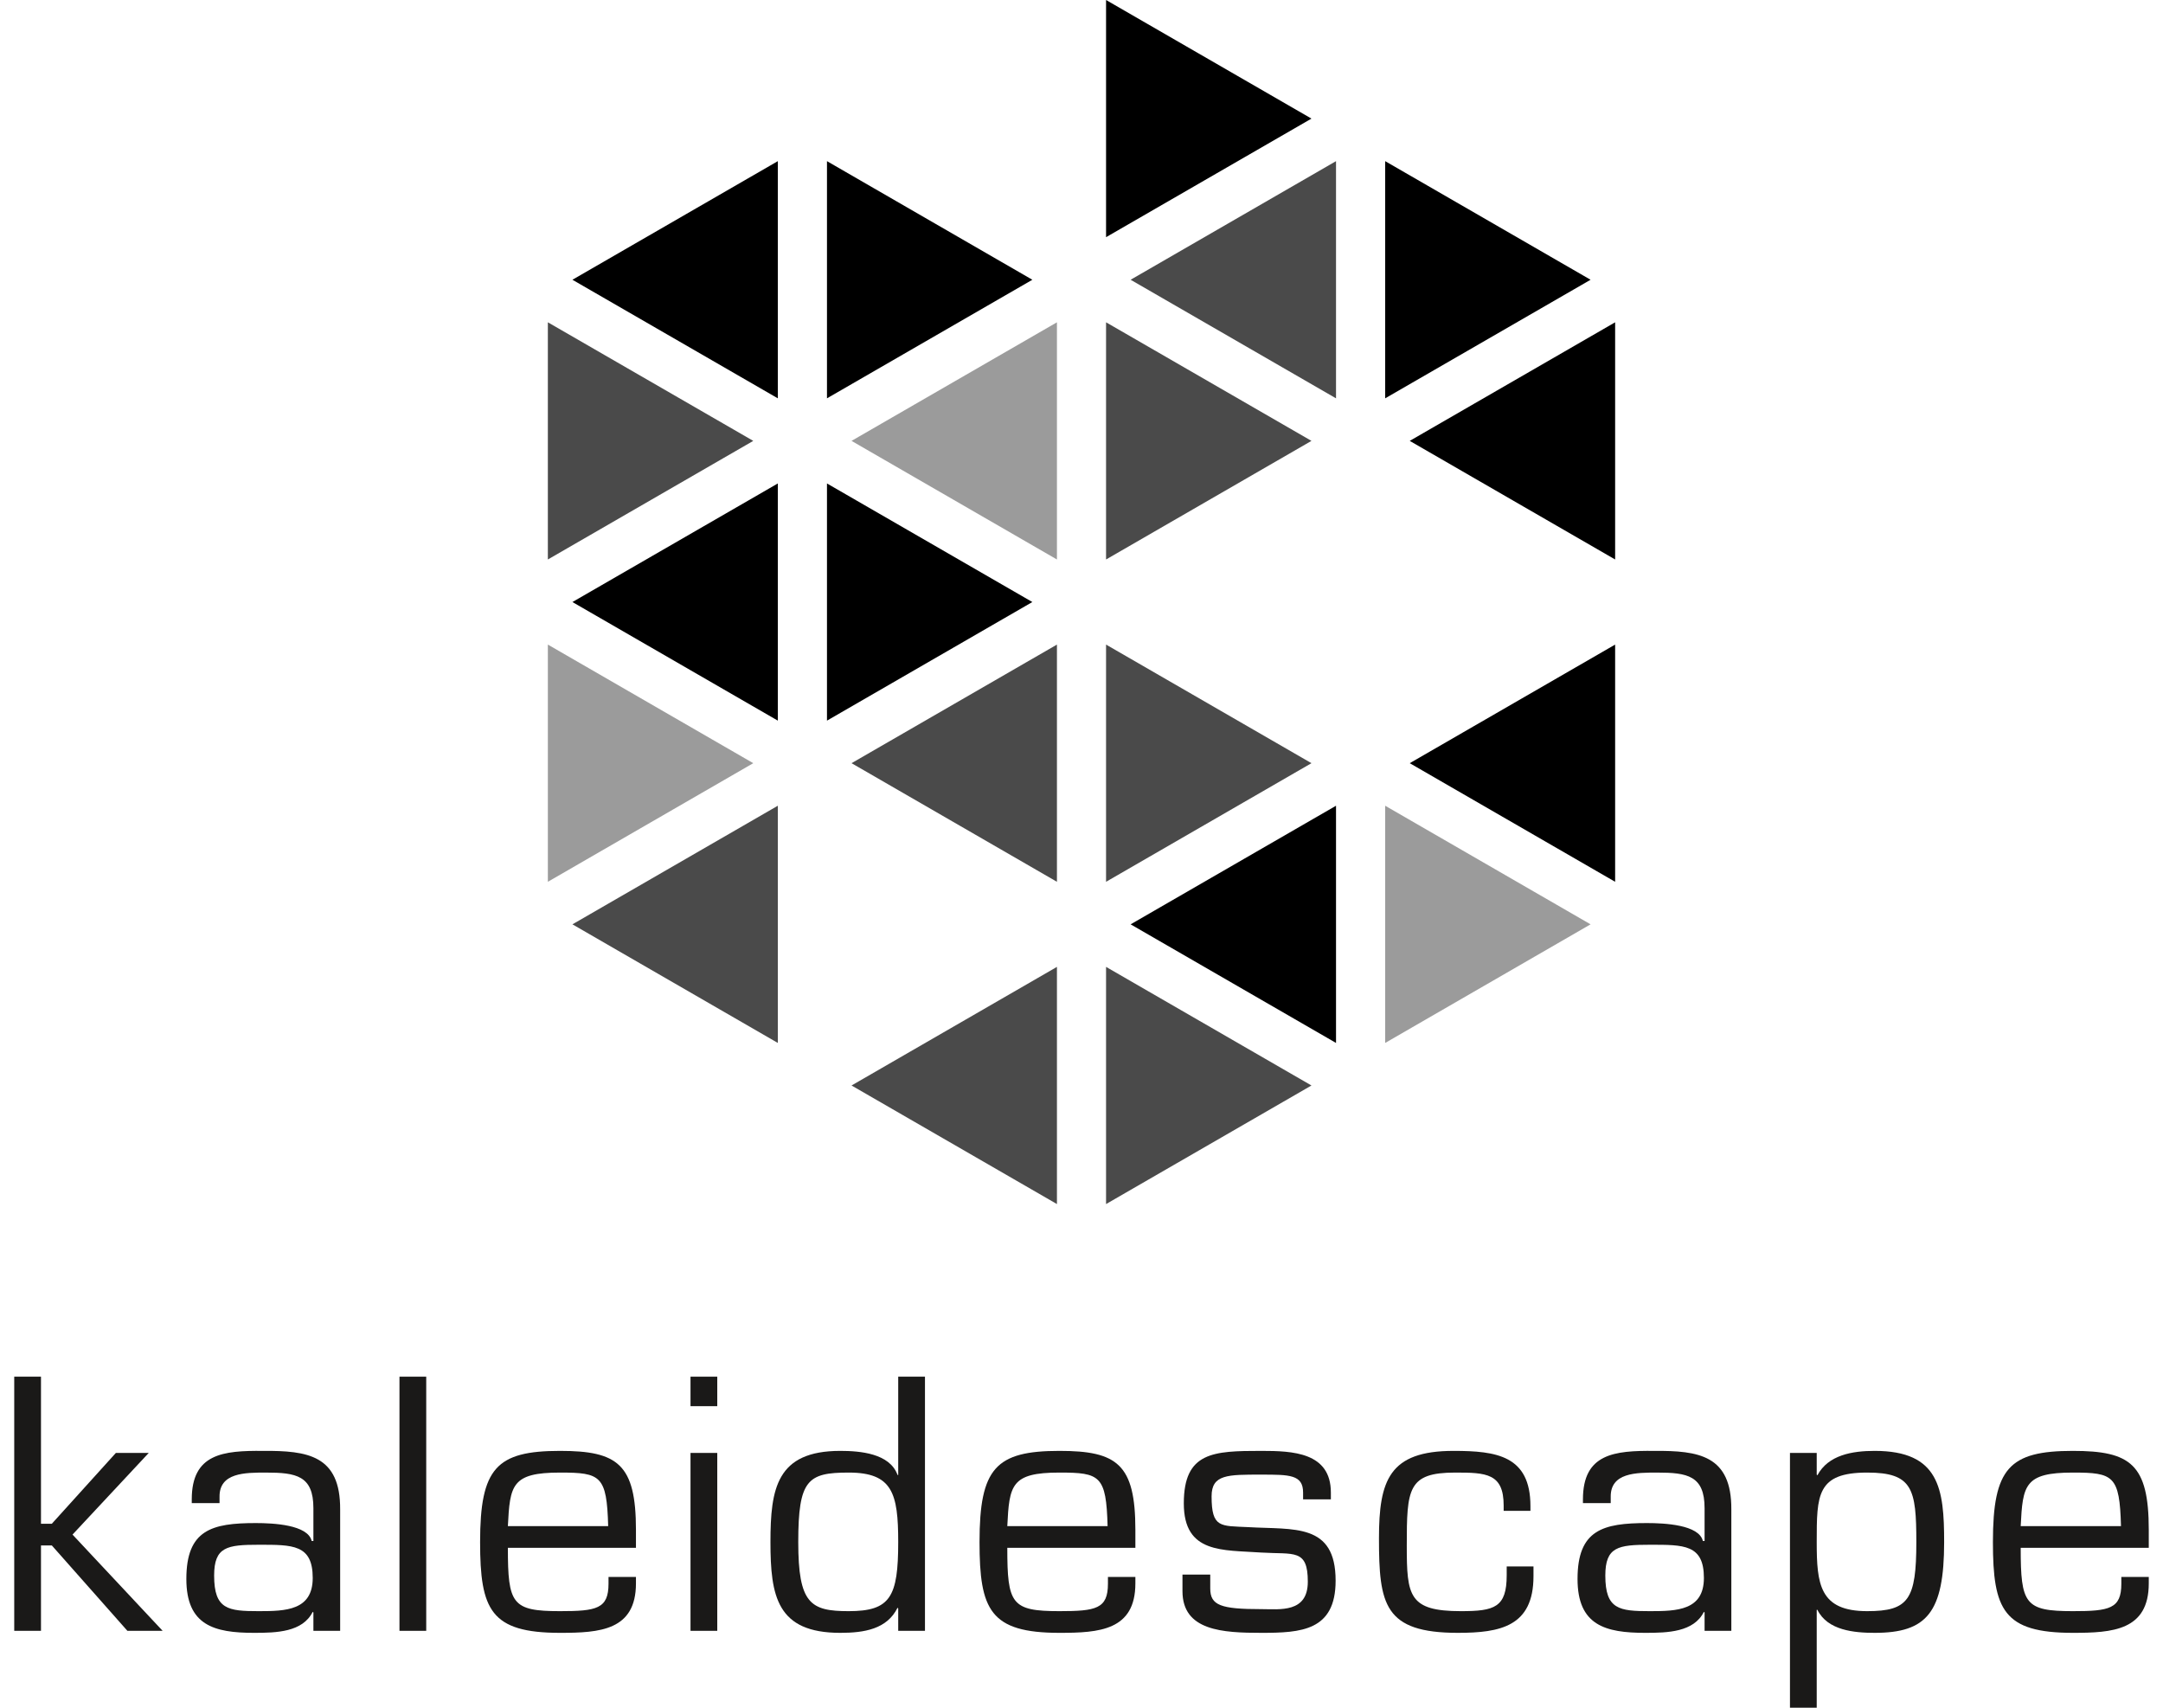
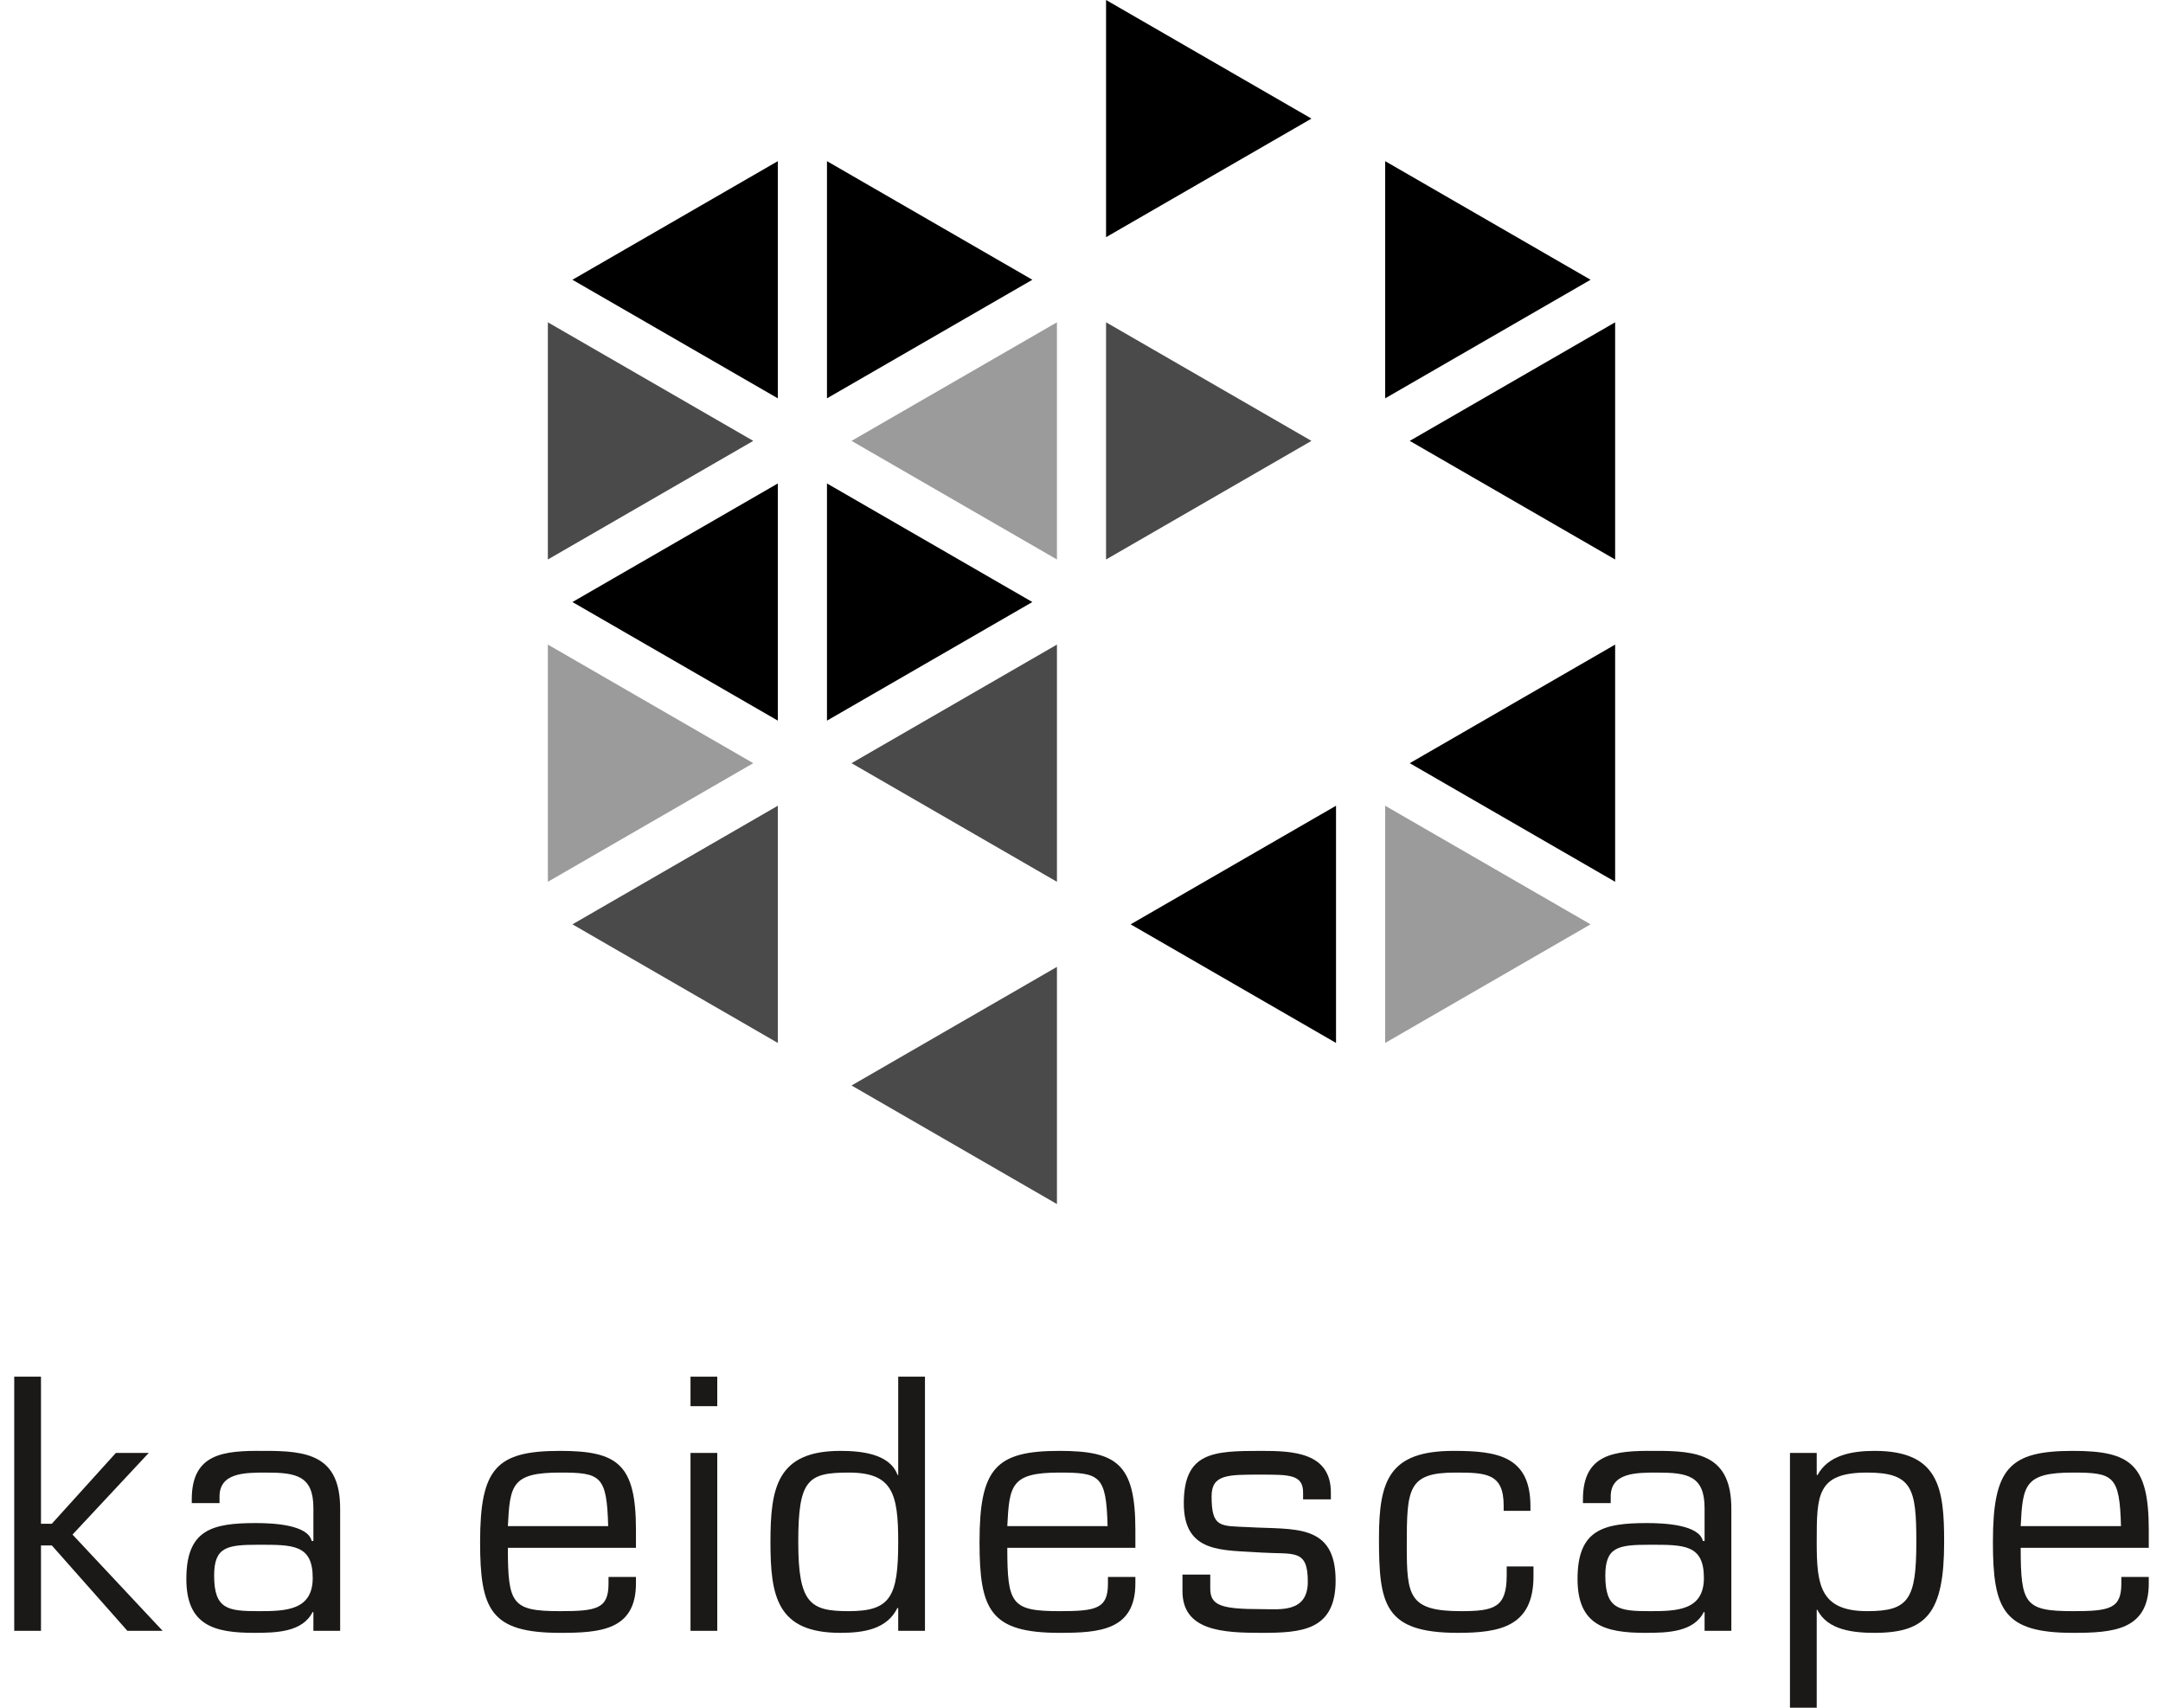
<svg xmlns="http://www.w3.org/2000/svg" height="60px" width="76px" version="1.1" viewBox="0 0 76 60">
  <title>Untitled 6</title>
  <desc>Created with Sketch.</desc>
  <g id="Page-1" fill-rule="evenodd">
    <polyline id="Fill-1" points="1.44 48.369 1.44 53.536 1.821 53.536 4.071 51.048 5.226 51.048 2.548 53.917 5.714 57.298 4.476 57.298 1.821 54.298 1.44 54.298 1.44 57.298 0.5 57.298 0.5 48.369 1.44 48.369" fill="#1A1918" />
    <path id="Fill-2" fill="#1A1918" d="m9.095 56.607c0.941 0 1.893-0.024 1.893-1.167 0-1.178-0.702-1.166-1.893-1.166-1.119 0-1.571 0.071-1.571 1.083 0 1.191 0.488 1.25 1.571 1.25zm2.857 0.691h-0.94v-0.643l-0.024-0.024c-0.357 0.714-1.274 0.738-2.059 0.738-1.405 0-2.381-0.262-2.381-1.893 0-1.726 0.892-1.964 2.44-1.964 0.619 0 1.833 0.059 1.964 0.631h0.06v-1.155c0-1.143-0.607-1.25-1.667-1.25-0.738 0-1.643 0-1.631 0.857v0.215h-0.976v-0.131c0-1.608 1.107-1.715 2.5-1.703 1.572-0.012 2.726 0.155 2.714 2.06v4.262z" />
-     <polygon id="Fill-3" points="14.036 57.298 14.976 57.298 14.976 48.369 14.036 48.369" fill="#1A1918" />
    <path id="Fill-4" fill="#1A1918" d="m21.381 55.405h0.964v0.226c0 1.655-1.274 1.738-2.666 1.738-2.441 0-2.81-0.809-2.81-3.19 0-2.596 0.571-3.203 2.81-3.203 2.023 0 2.666 0.464 2.666 2.774v0.631h-4.5c0 1.976 0.143 2.226 1.834 2.226 1.285 0 1.702-0.083 1.702-0.964v-0.238zm-3.536-1.786h3.524c-0.048-1.774-0.262-1.881-1.69-1.881-1.703 0-1.762 0.441-1.834 1.881z" />
    <path id="Fill-5" fill="#1A1918" d="m24.262 57.298h0.94v-6.25h-0.94v6.25zm0-7.893h0.94v-1.036h-0.94v1.036z" />
    <path id="Fill-6" fill="#1A1918" d="m29.821 56.607c1.465 0 1.739-0.5 1.739-2.428 0-1.715-0.203-2.441-1.739-2.441-1.44 0-1.773 0.25-1.773 2.441 0 2.166 0.428 2.428 1.773 2.428zm1.739 0.691v-0.786l-0.024-0.024c-0.369 0.75-1.167 0.881-2.012 0.881-2.226 0-2.453-1.286-2.453-3.19 0-1.881 0.215-3.203 2.453-3.203 0.69 0 1.738 0.084 2.012 0.845h0.024v-3.452h0.94v8.929h-0.94z" />
    <path id="Fill-7" fill="#1A1918" d="m38.929 55.405h0.964v0.226c0 1.655-1.274 1.738-2.667 1.738-2.44 0-2.809-0.809-2.809-3.19 0-2.596 0.571-3.203 2.809-3.203 2.024 0 2.667 0.464 2.667 2.774v0.631h-4.5c0 1.976 0.143 2.226 1.833 2.226 1.286 0 1.703-0.083 1.703-0.964v-0.238zm-3.536-1.786h3.524c-0.048-1.774-0.262-1.881-1.691-1.881-1.702 0-1.762 0.441-1.833 1.881z" />
    <path id="Fill-8" fill="#1A1918" d="m46.762 52.44v0.239h-0.976v-0.239c0-0.63-0.476-0.63-1.465-0.63-1.178 0-1.75-0.012-1.75 0.761 0 1.119 0.31 1.036 1.286 1.084 1.607 0.095 3.072-0.155 3.072 1.881 0 1.762-1.215 1.833-2.608 1.833-1.357 0-2.773-0.071-2.773-1.464v-0.584h0.976v0.489c0 0.595 0.369 0.726 1.797 0.726 0.643 0 1.631 0.143 1.631-0.965 0-1.166-0.488-0.952-1.631-1.023-1.357-0.096-2.726 0.047-2.726-1.727 0-1.809 1.036-1.845 2.726-1.845 1.096 0 2.441 0.048 2.441 1.464" />
    <path id="Fill-9" fill="#1A1918" d="m52.94 55.036h0.941v0.345c0 1.762-1.167 1.988-2.655 1.988-2.595 0-2.774-1-2.774-3.321 0-2.036 0.358-3.072 2.619-3.072 1.512 0 2.703 0.167 2.703 1.941v0.166h-0.941v-0.19c0-1.131-0.619-1.155-1.702-1.155-1.667 0-1.702 0.572-1.702 2.572 0 1.761 0.071 2.297 1.904 2.297 1.179 0 1.607-0.131 1.607-1.262v-0.309" />
    <path id="Fill-10" fill="#1A1918" d="m57.976 56.607c0.941 0 1.893-0.024 1.893-1.167 0-1.178-0.702-1.166-1.893-1.166-1.119 0-1.571 0.071-1.571 1.083 0 1.191 0.488 1.25 1.571 1.25zm2.857 0.691h-0.94v-0.643l-0.024-0.024c-0.357 0.714-1.274 0.738-2.059 0.738-1.405 0-2.381-0.262-2.381-1.893 0-1.726 0.892-1.964 2.44-1.964 0.619 0 1.833 0.059 1.964 0.631h0.06v-1.155c0-1.143-0.607-1.25-1.667-1.25-0.738 0-1.643 0-1.631 0.857v0.215h-0.976v-0.131c0-1.608 1.107-1.715 2.5-1.703 1.571-0.012 2.726 0.155 2.714 2.06v4.262z" />
    <path id="Fill-11" fill="#1A1918" d="m65.607 51.738c-1.774 0-1.774 0.786-1.774 2.441 0 1.476 0.096 2.428 1.774 2.428 1.453 0 1.726-0.405 1.726-2.428 0-1.869-0.131-2.441-1.726-2.441zm-1.774-0.69v0.762l0.024 0.023c0.381-0.714 1.226-0.857 2.012-0.857 2.274 0 2.441 1.334 2.441 3.203 0 2.476-0.608 3.19-2.441 3.19-0.714 0-1.655-0.083-2.012-0.809h-0.024v3.44h-0.94v-8.952h0.94z" />
    <path id="Fill-12" fill="#1A1918" d="m74.536 55.405h0.964v0.226c0 1.655-1.274 1.738-2.667 1.738-2.44 0-2.809-0.809-2.809-3.19 0-2.596 0.571-3.203 2.809-3.203 2.024 0 2.667 0.464 2.667 2.774v0.631h-4.5c0 1.976 0.143 2.226 1.833 2.226 1.286 0 1.703-0.083 1.703-0.964v-0.238zm-3.536-1.786h3.524c-0.048-1.774-0.262-1.881-1.691-1.881-1.702 0-1.762 0.441-1.833 1.881z" />
    <polyline id="Fill-13" points="19.25 30.981 26.467 26.814 19.25 22.647 19.25 30.981" fill="#9B9B9B" />
    <polyline id="Fill-14" points="19.25 19.657 26.467 15.49 19.25 11.324 19.25 19.657" fill="#4A4A4A" />
    <polyline id="Fill-15" points="20.113 32.476 27.33 36.643 27.33 28.309 20.113 32.476" fill="#4A4A4A" />
    <polyline id="Fill-16" points="20.113 21.152 27.33 25.319 27.33 16.986 20.113 21.152" />
    <polyline id="Fill-17" points="20.113 9.829 27.33 13.995 27.33 5.662 20.113 9.829" />
    <polyline id="Fill-18" points="29.057 25.319 36.273 21.152 29.057 16.986 29.057 25.319" />
    <polyline id="Fill-19" points="29.057 13.995 36.273 9.829 29.057 5.662 29.057 13.995" />
    <polyline id="Fill-20" points="29.92 38.138 37.137 42.304 37.137 33.971 29.92 38.138" fill="#4A4A4A" />
    <polyline id="Fill-21" points="29.92 26.814 37.137 30.981 37.137 22.647 29.92 26.814" fill="#4A4A4A" />
    <polyline id="Fill-22" points="29.92 15.49 37.137 19.657 37.137 11.324 29.92 15.49" fill="#9B9B9B" />
-     <polyline id="Fill-23" points="38.863 42.304 46.08 38.138 38.863 33.971 38.863 42.304" fill="#4A4A4A" />
-     <polyline id="Fill-24" points="38.863 30.981 46.08 26.814 38.863 22.647 38.863 30.981" fill="#4A4A4A" />
    <polyline id="Fill-25" points="38.863 19.657 46.08 15.49 38.863 11.324 38.863 19.657" fill="#4A4A4A" />
    <polyline id="Fill-26" points="38.863 8.333 46.08 4.167 38.863 0 38.863 8.333" />
    <polyline id="Fill-27" points="39.726 32.476 46.943 36.643 46.943 28.309 39.726 32.476" />
-     <polyline id="Fill-28" points="39.726 9.829 46.943 13.995 46.943 5.662 39.726 9.829" fill="#4A4A4A" />
    <polyline id="Fill-29" points="48.67 36.643 55.887 32.476 48.67 28.309 48.67 36.643" fill="#9B9B9B" />
    <polyline id="Fill-30" points="48.67 13.995 55.887 9.829 48.67 5.662 48.67 13.995" />
    <polyline id="Fill-31" points="49.533 26.814 56.75 30.981 56.75 22.647 49.533 26.814" />
    <polyline id="Fill-32" points="49.533 15.49 56.75 19.657 56.75 11.324 49.533 15.49" />
  </g>
</svg>